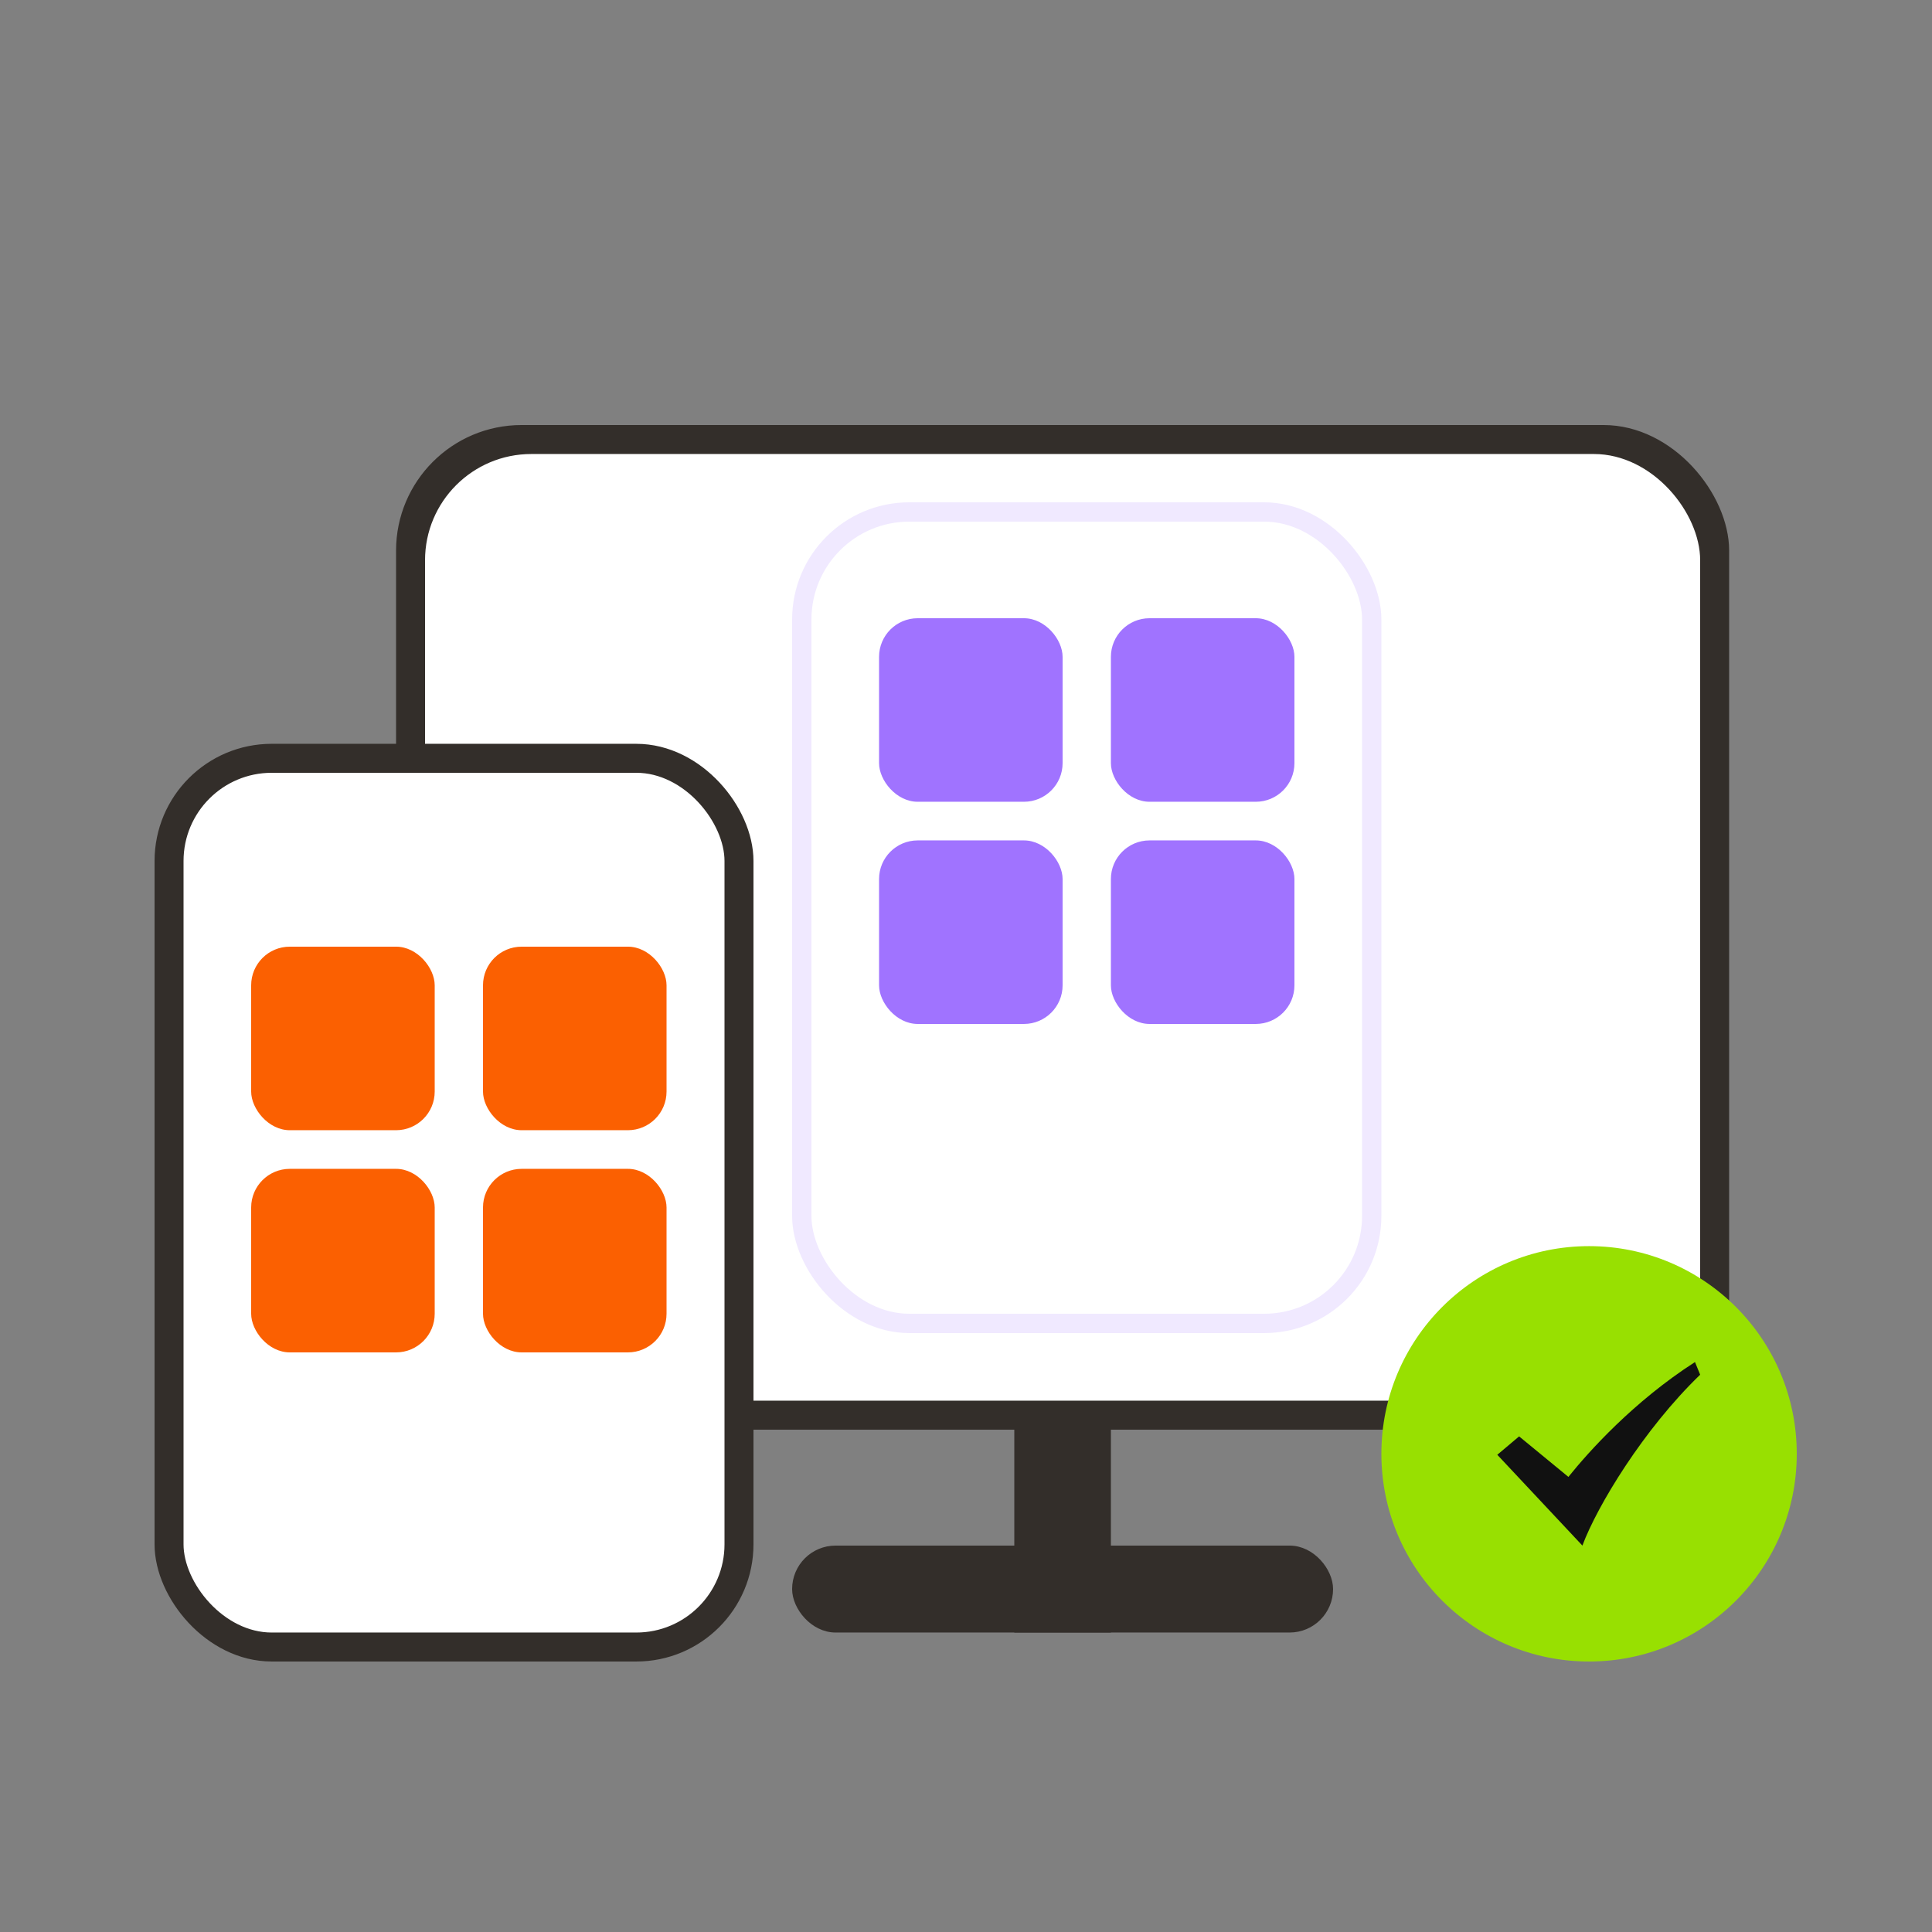
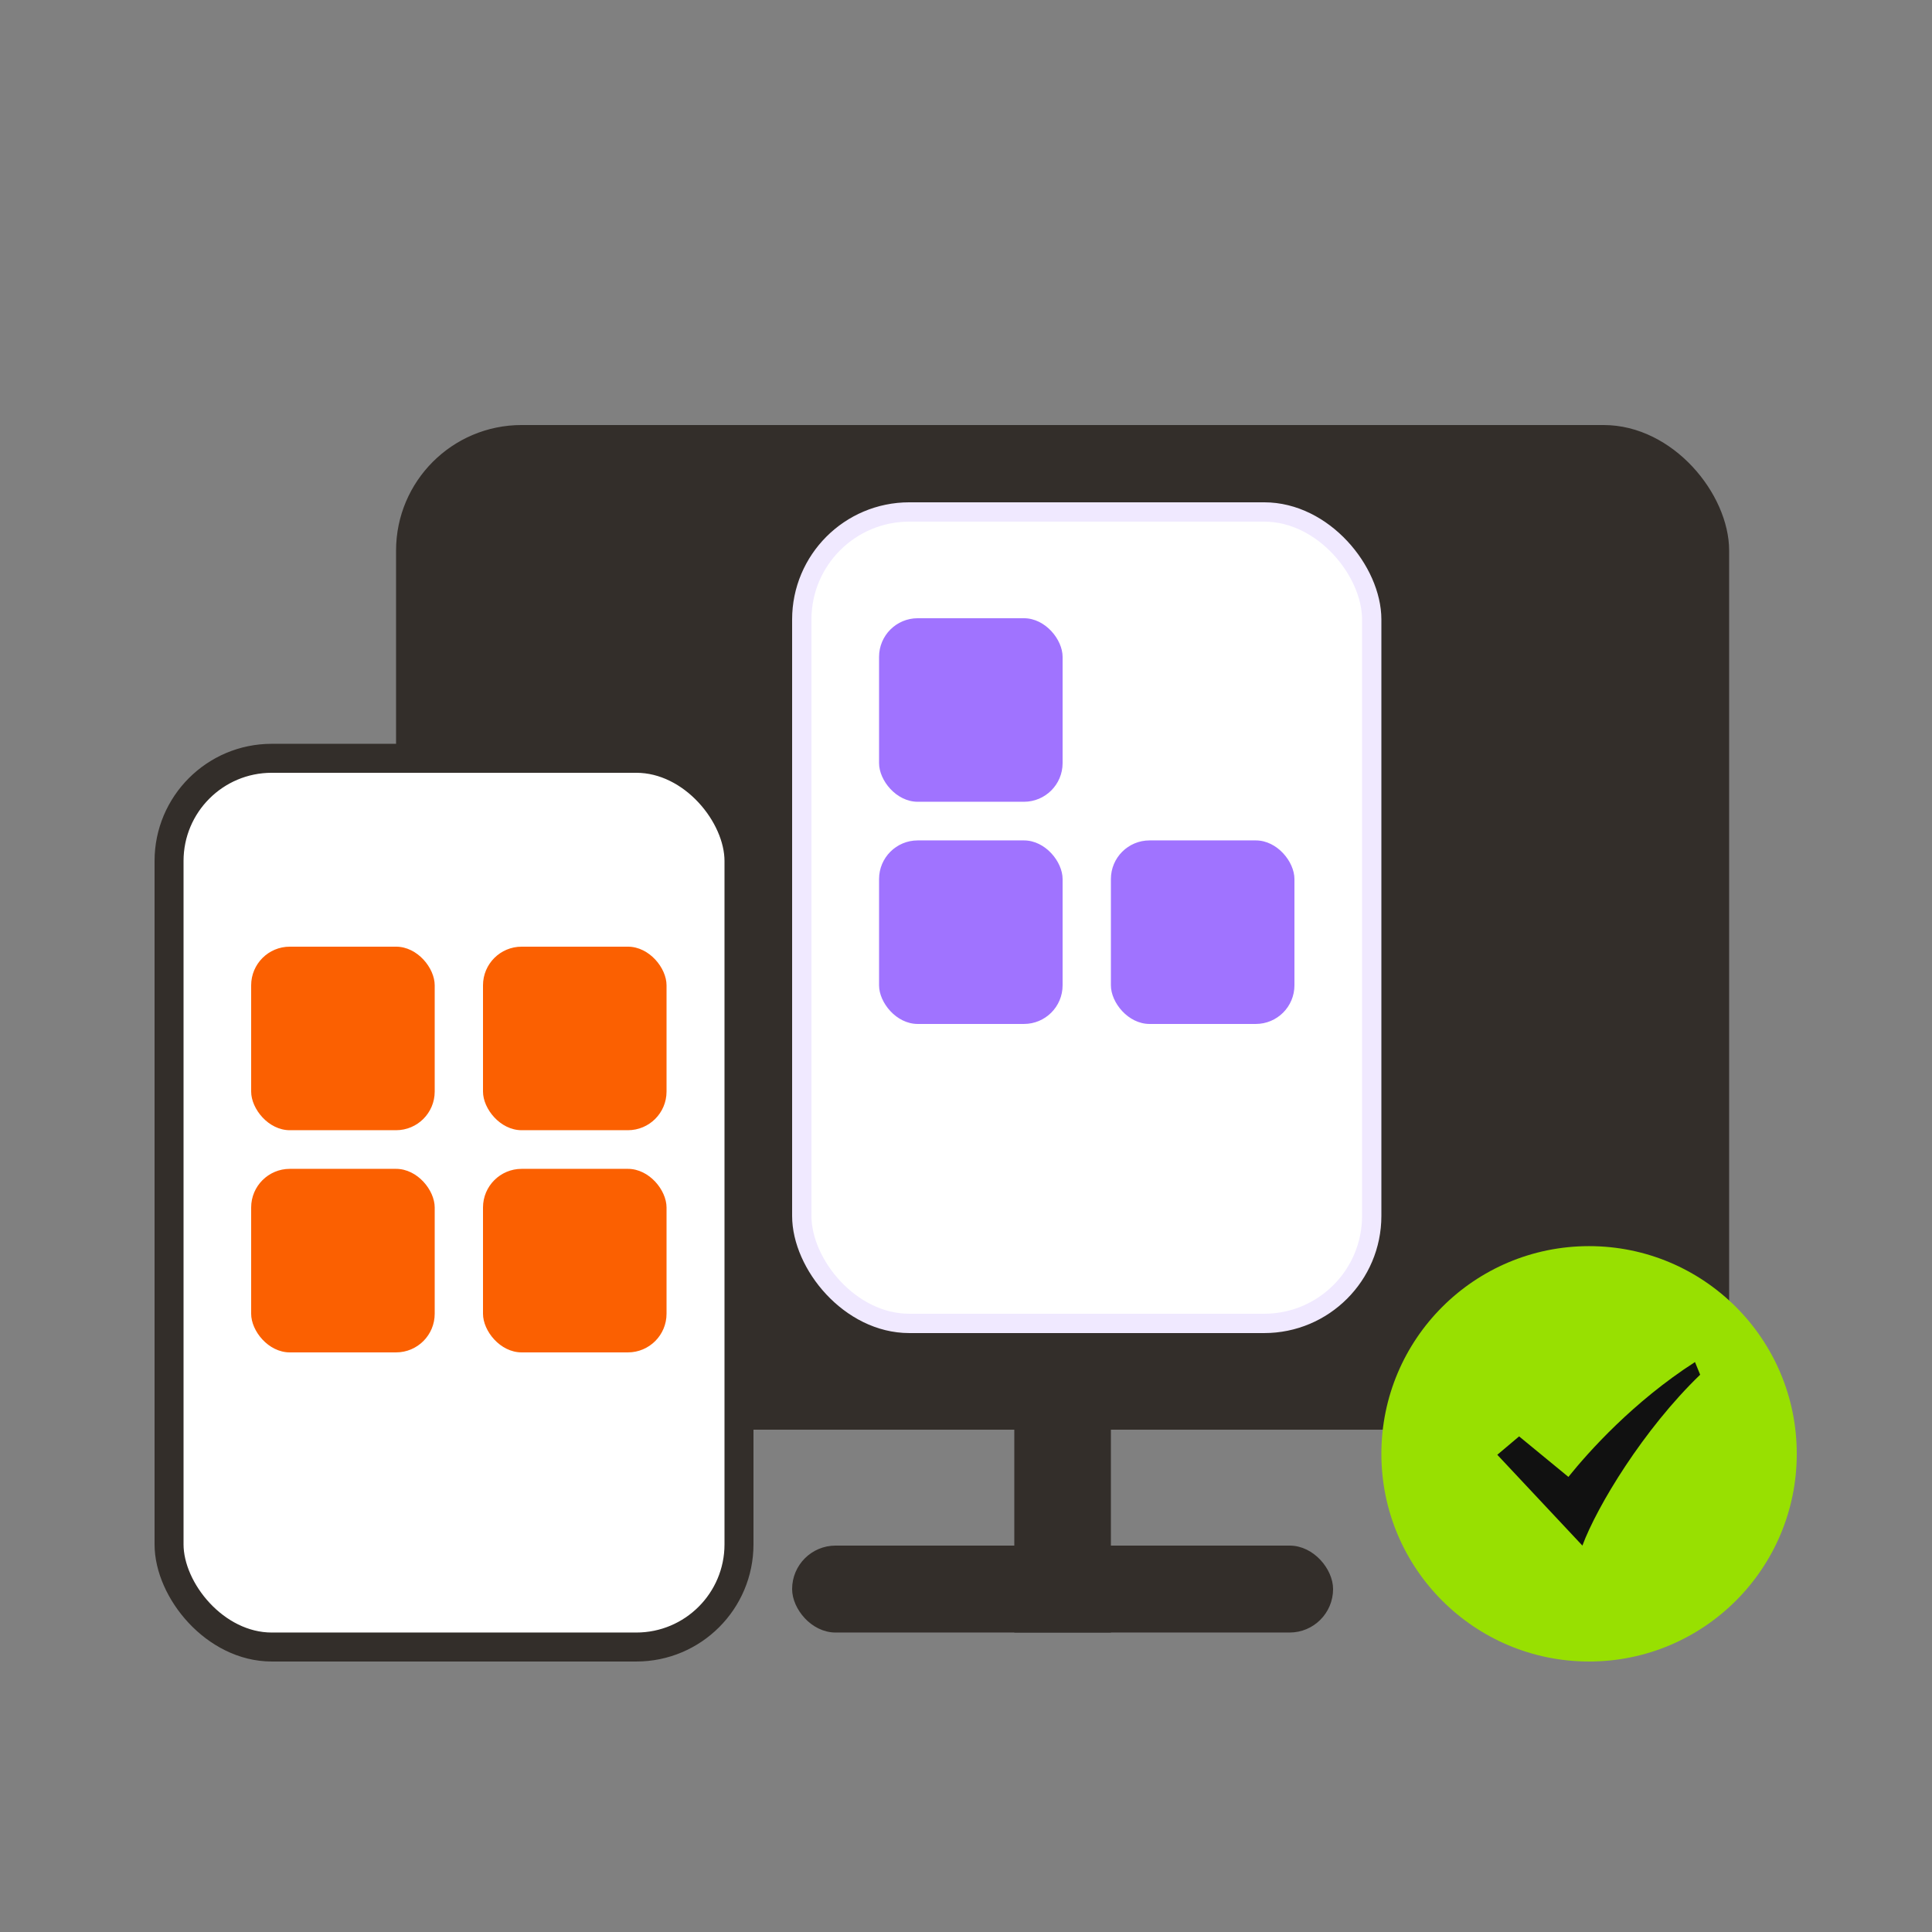
<svg xmlns="http://www.w3.org/2000/svg" width="200" height="200" fill="none">
  <rect width="100%" height="100%" fill="#808080" stroke="none" />
  <g clip-path="url(#a)">
    <path fill="#332E2A" stroke="#332E2A" d="M105.5 125.499h9v43h-9z" />
    <rect width="55" height="8" x="82.5" y="160.499" fill="#332E2A" stroke="#332E2A" rx="4" />
    <rect width="137" height="103" x="41.5" y="44.499" fill="#332E2A" stroke="#332E2A" rx="12.5" />
-     <rect width="132" height="98" x="44" y="46.999" fill="#fff" rx="11" />
    <circle cx="164.5" cy="150.499" r="21.5" fill="#98E001" />
    <path fill="#111" d="M175.465 140.999c-6.384 4.106-11.015 9.291-13.105 11.889l-5.102-4.194-2.258 1.904 8.809 9.401c1.512-4.073 6.321-12.032 12.191-17.69z" />
    <rect width="59" height="92" x="17.5" y="78.499" fill="#fff" stroke="#332E2A" stroke-width="3" rx="10.63" />
    <rect width="59" height="84" x="83" y="52.999" fill="#fff" stroke="#F0E9FF" stroke-width="2" rx="11.13" />
    <rect width="19" height="19" x="26" y="97.999" fill="#FB6001" rx="4" />
    <rect width="19" height="19" x="91" y="63.999" fill="#A073FF" rx="4" />
    <rect width="19" height="19" x="26" y="120.999" fill="#FB6001" rx="4" />
    <rect width="19" height="19" x="91" y="86.999" fill="#A073FF" rx="4" />
    <rect width="19" height="19" x="50" y="97.999" fill="#FB6001" rx="4" />
-     <rect width="19" height="19" x="115" y="63.999" fill="#A073FF" rx="4" />
    <rect width="19" height="19" x="50" y="120.999" fill="#FB6001" rx="4" />
    <rect width="19" height="19" x="115" y="86.999" fill="#A073FF" rx="4" />
  </g>
  <defs>
    <clipPath id="a">
      <path fill="#fff" d="M0-.001h200v200H0z" />
    </clipPath>
  </defs>
</svg>